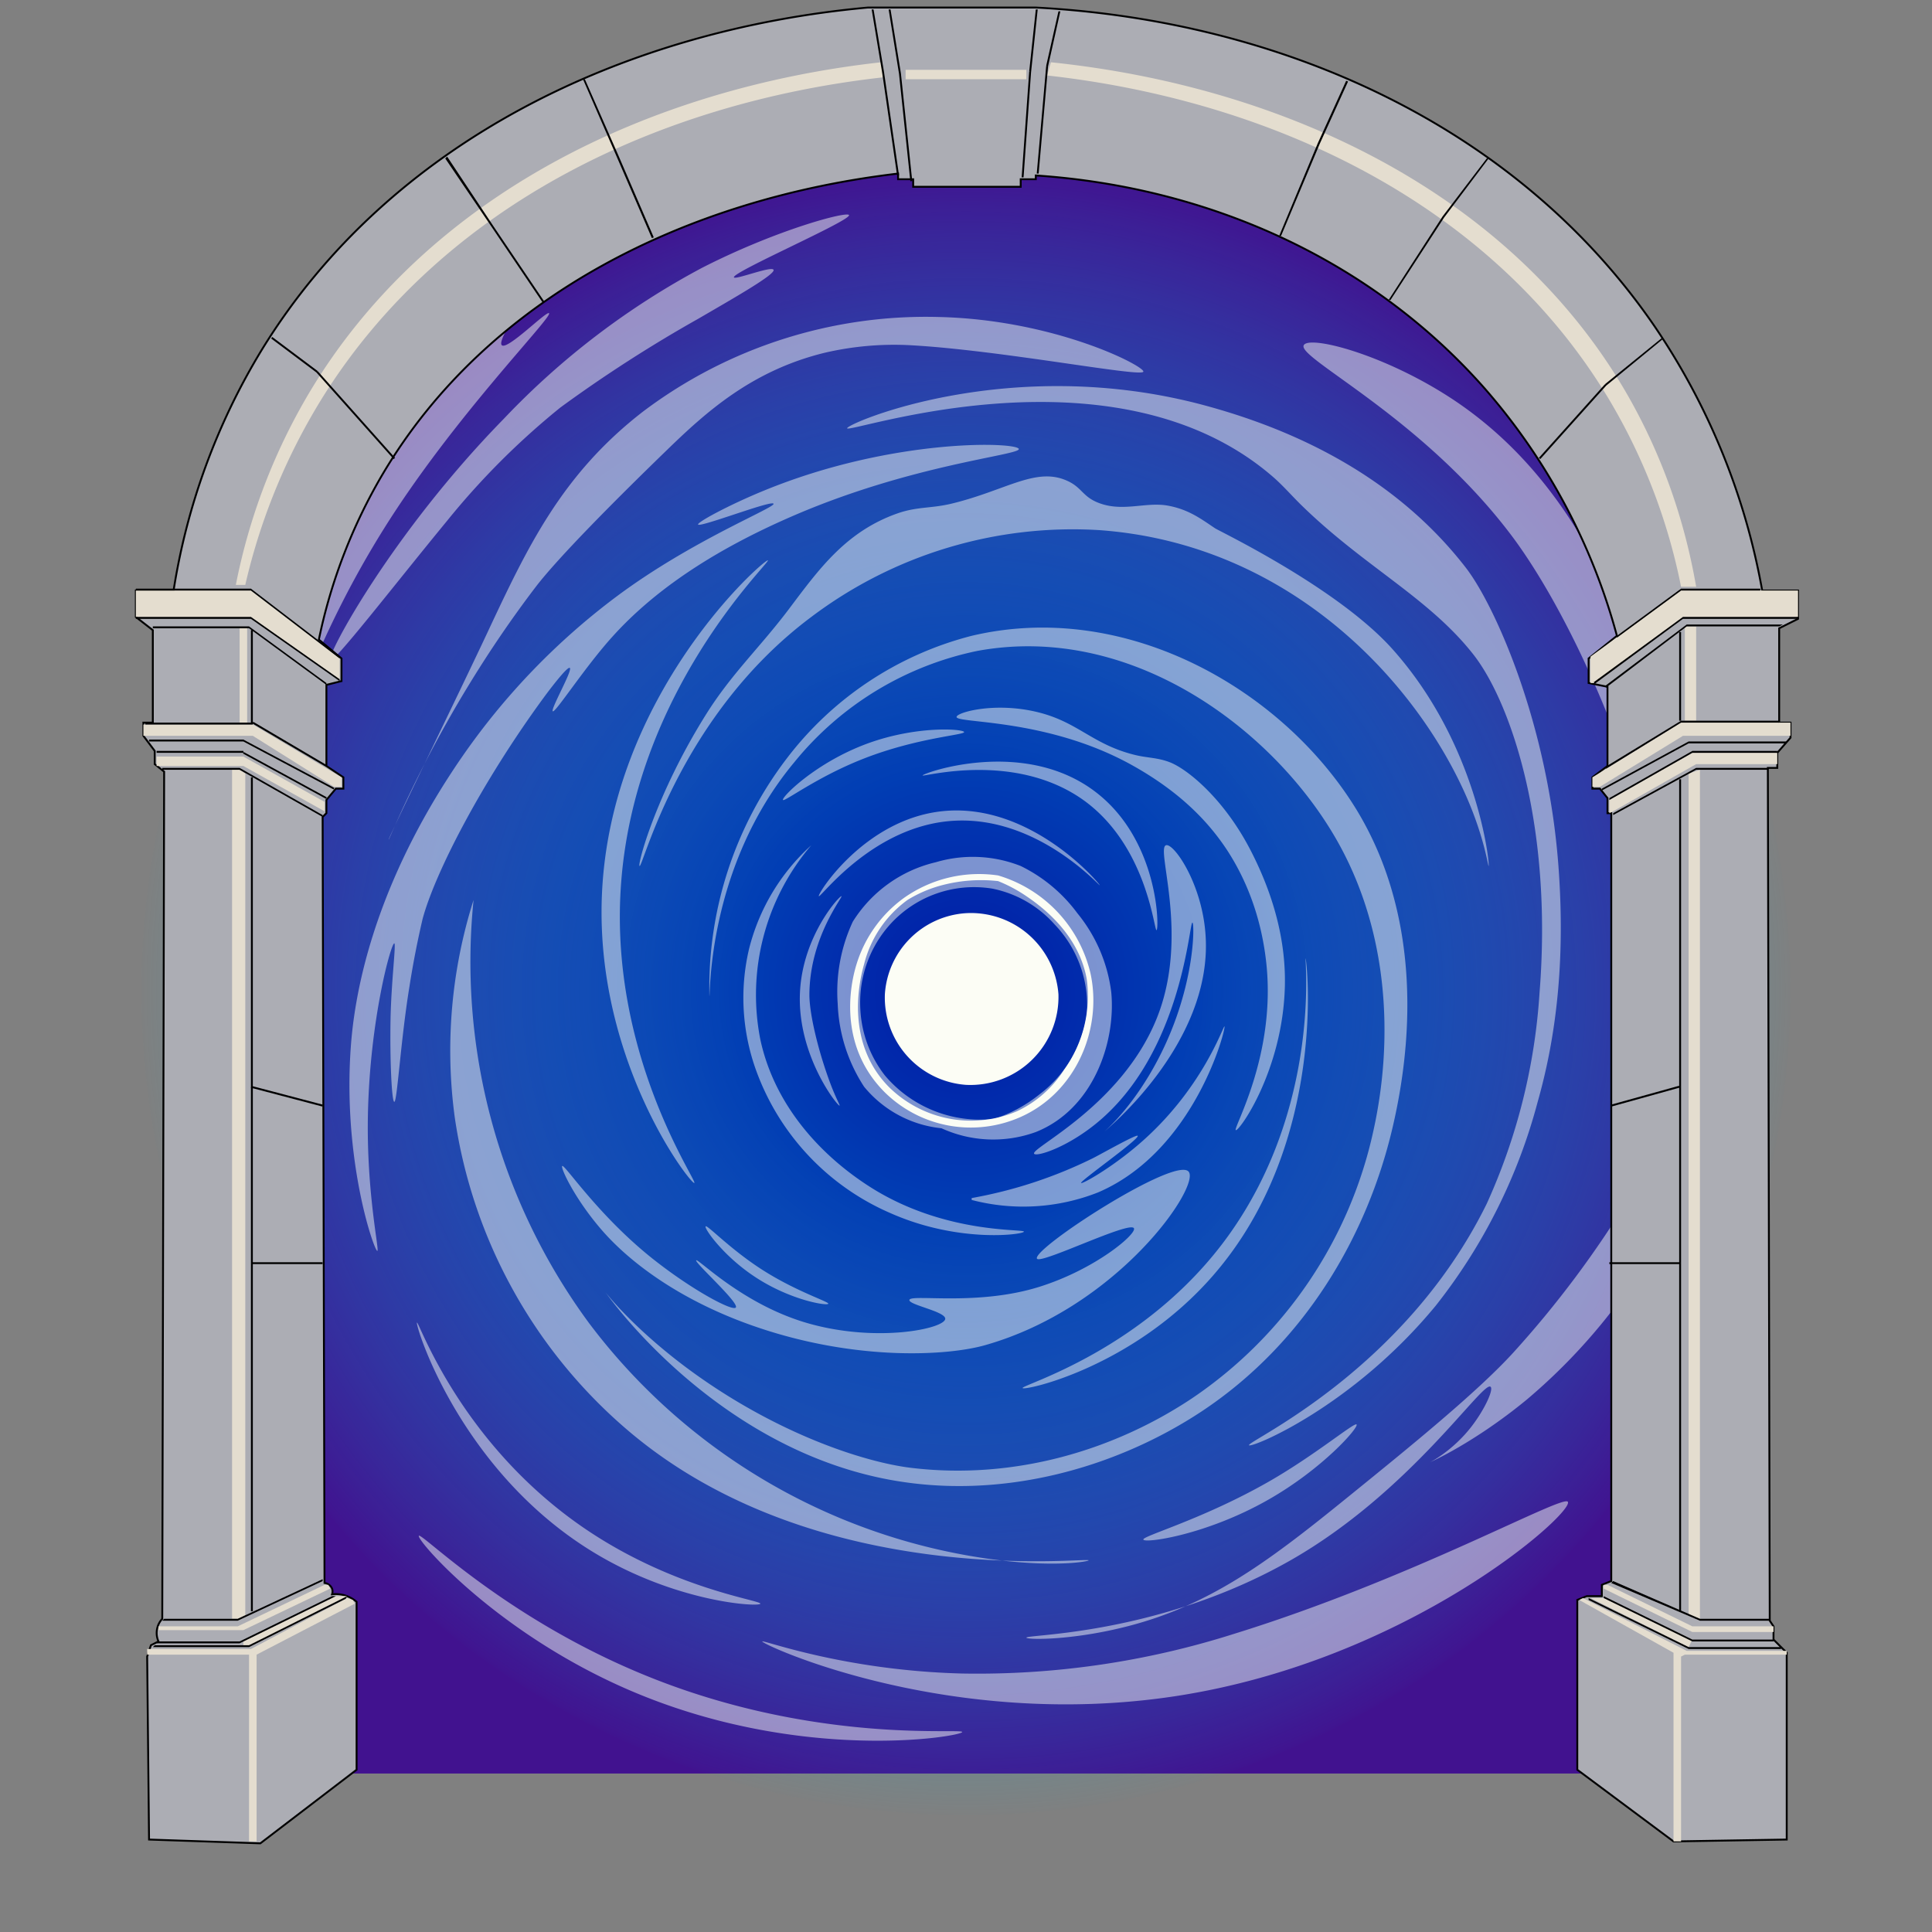
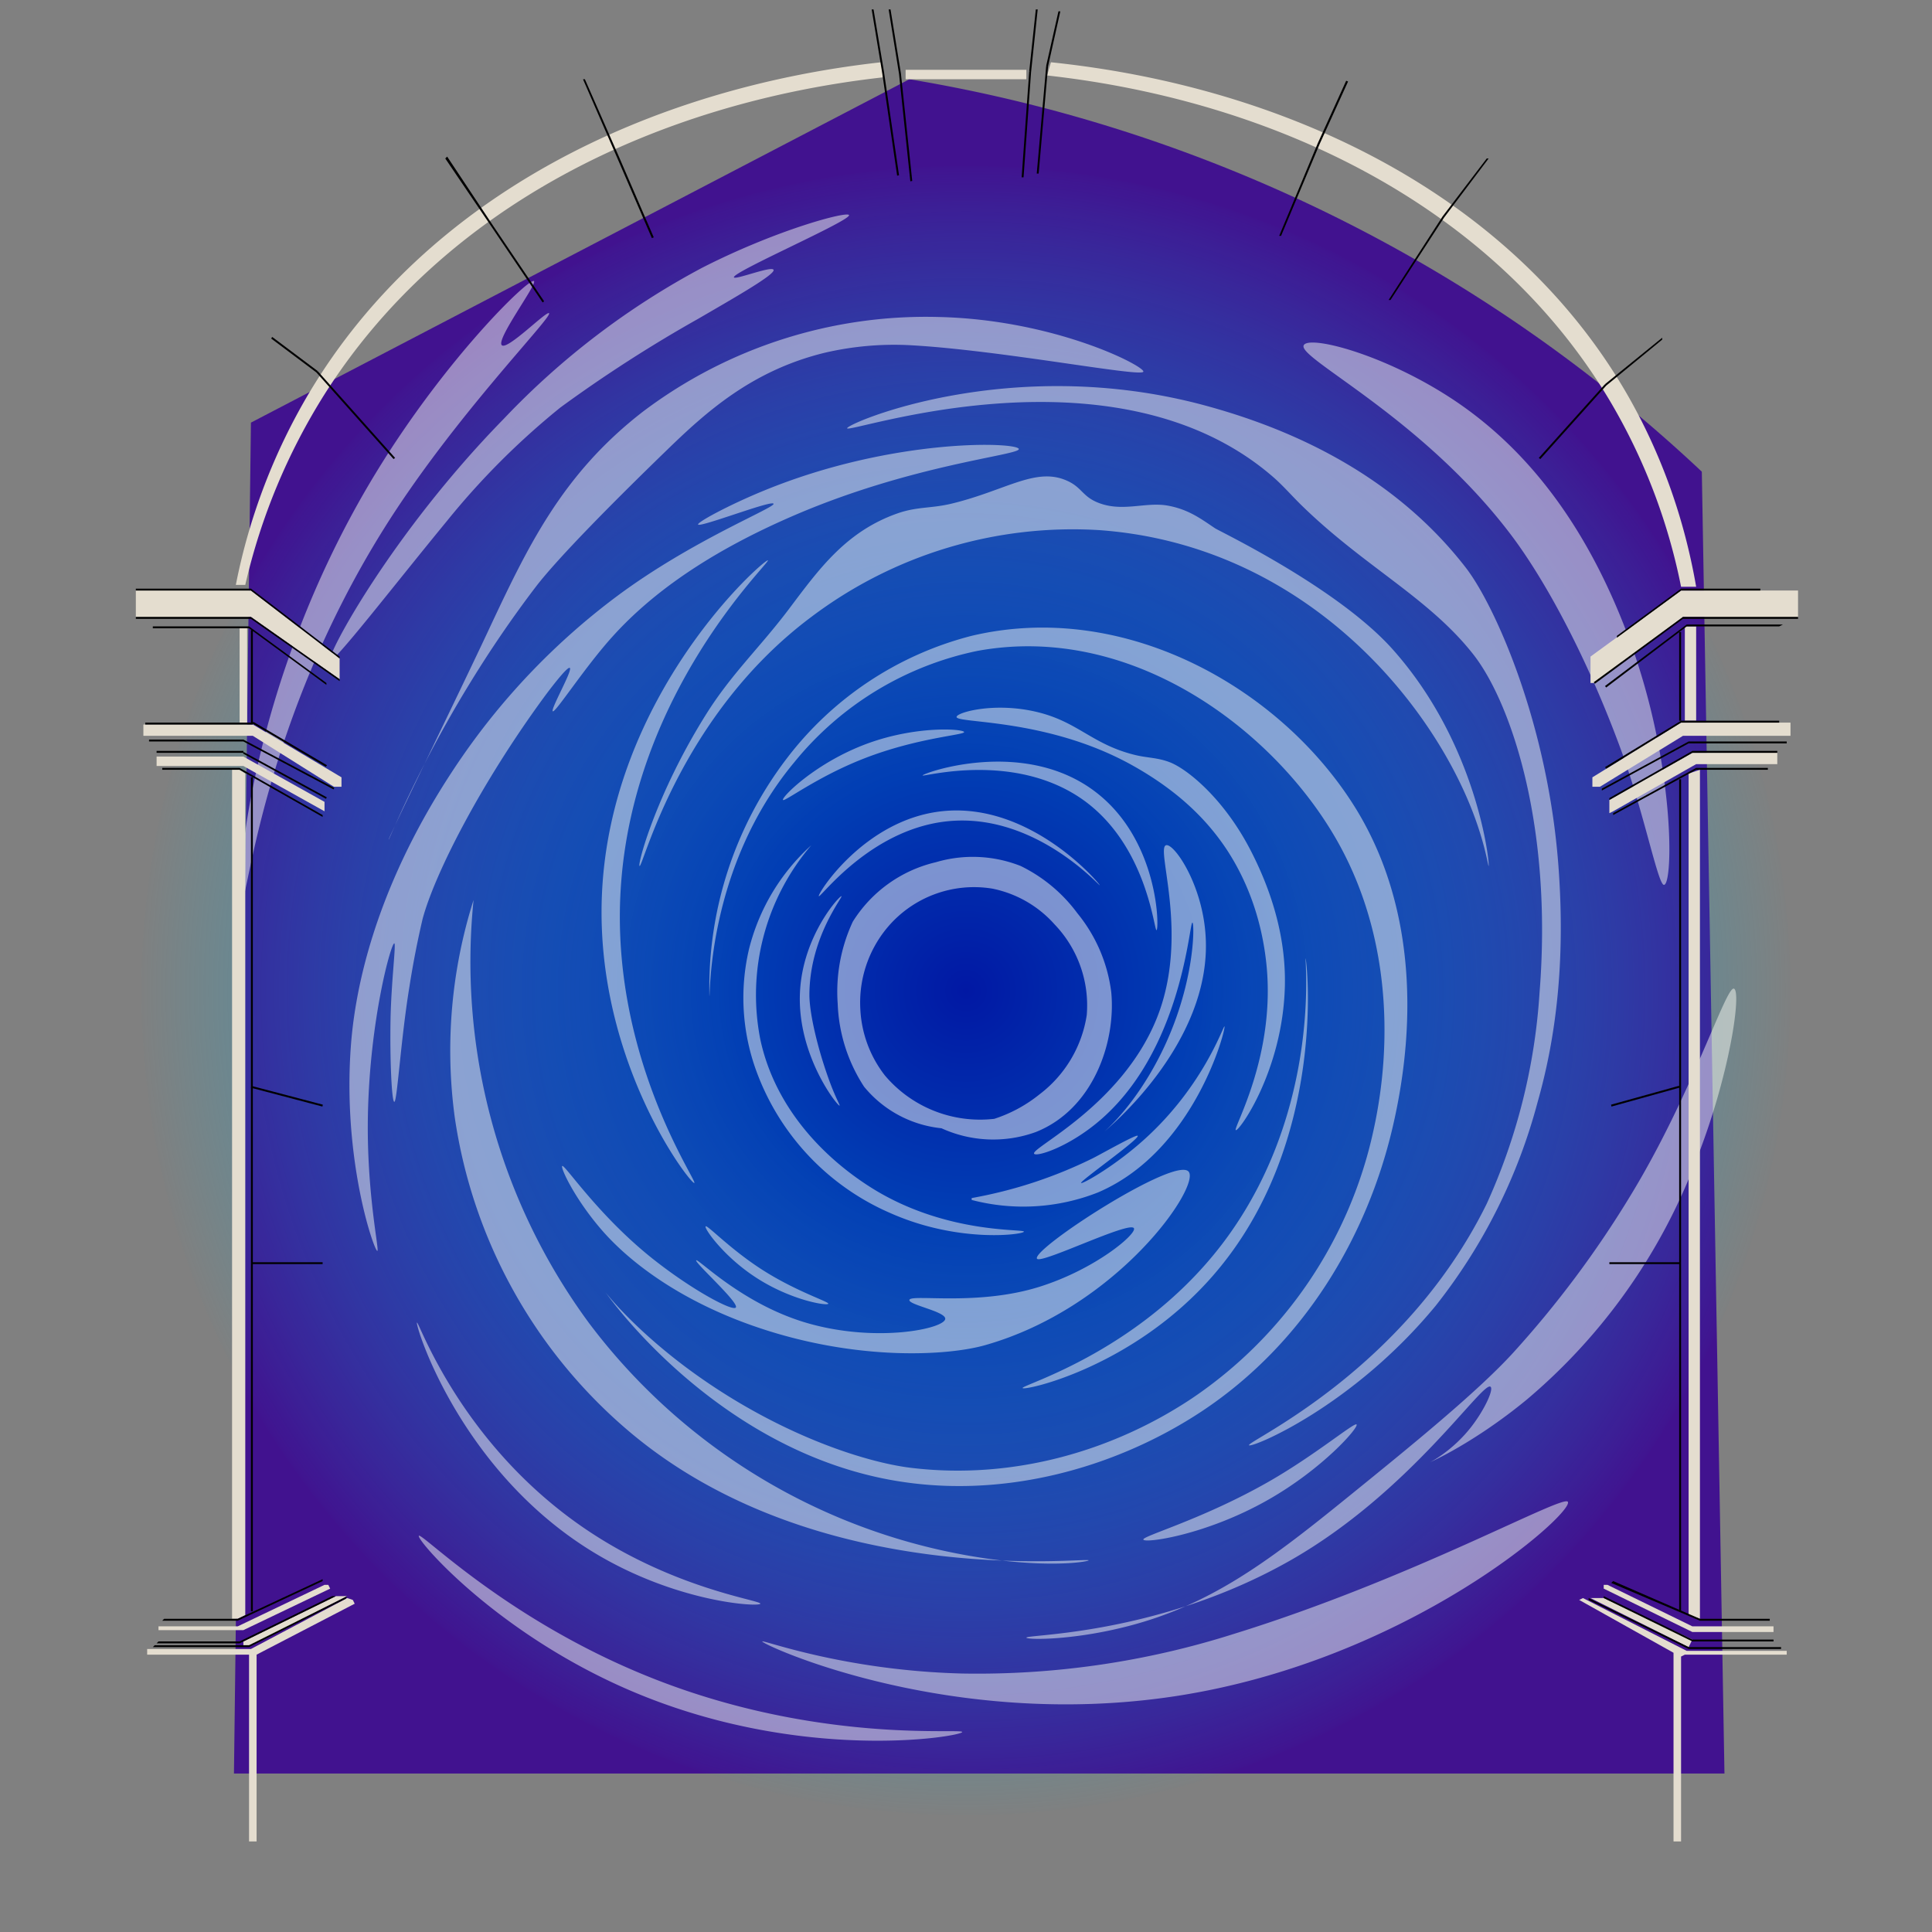
<svg xmlns="http://www.w3.org/2000/svg" width="1024" height="1024">
  <rect width="100%" height="100%" fill="#808080" stroke="none" />
  <defs>
    <radialGradient id="b" cx="0" cy="0" r="1" gradientTransform="matrix(0 -437 437 0 512 525)" href="#a">
      <stop stop-color="#0118a4" stop-opacity="1" />
      <stop offset=".27" stop-color="#013eb4" stop-opacity="1" />
      <stop offset="1" stop-color="#00c2eb" stop-opacity="0" />
    </radialGradient>
    <linearGradient id="a" gradientUnits="userSpaceOnUse" />
  </defs>
  <path fill="#41128f" fill-rule="evenodd" d="M133 224 482 42a806 806 0 0 1 420 208l12 690H124z" />
  <path fill="url(#b)" fill-rule="evenodd" d="M512 88a437 437 0 1 1-.1 874.1A437 437 0 0 1 512 88" />
-   <path fill="#fcfdf5" d="M512 484a46.5 46.5 0 0 1 49 43 46.7 46.7 0 0 1-49 48 46.4 46.4 0 0 1-43-48 46 46 0 0 1 43-43m-31-7a60 60 0 0 0-23 34c-3.2 11.1-9.3 42.2 13 65a62 62 0 0 0 68 13 60 60 0 0 0 25-22 67 67 0 0 0 12-48c-3-17-14.3-32.1-32-44q-7-4.8-15-8v-3a71 71 0 0 1 49 52c6.3 29.1-7.4 62.8-37 76a65 65 0 0 1-72-13c-23.2-23.1-19.6-53.2-15-68a68 68 0 0 1 25-35 69 69 0 0 1 50-12v3a81 81 0 0 0-29 2 67 67 0 0 0-19 8" />
  <path fill="#fcfdf5" d="M541 459a82 82 0 0 1 30 25 82 82 0 0 1 18 42c2.5 26.8-9.8 62-40 74a66 66 0 0 1-50-2q8 .6 16-1 6.2-1.3 12-4a75 75 0 0 0 24-13 65 65 0 0 0 25-42 62 62 0 0 0-17-48 60 60 0 0 0-33-19 60 60 0 0 0-56 21 62 62 0 0 0-14 43 62 62 0 0 0 13 35 66 66 0 0 0 58 23q-5.8 2.7-12 4a57 57 0 0 1-16 1 61 61 0 0 1-41-22 86 86 0 0 1-14-44 88 88 0 0 1 8-43.5 71 71 0 0 1 44-31.5 69 69 0 0 1 45 2m-95 16c.8.5-16.8 21.8-17 52-.1 9.3 4.1 28.4 11 47 3 8 5.3 11.8 5 12-.9.5-22.6-26.6-21-60 1.4-30.2 21.2-51.5 22-51m102.1 136.5c-1.9-3.1 46.1-25.2 64.9-71.5 17.8-43.9-.6-90.3 5-92 4.1-1.3 19.3 20.4 21 48 3.7 57.7-54 104-54 104s11.8-9.6 24-30c24.7-41.1 24.3-80.8 23-81-1.8-.3-5.7 75.3-57 111-13.9 9.7-26 13-26.9 11.5M613 493c-1.4.3-4.9-44.6-38.7-68.9-36.7-26.2-85.2-12.1-85.3-13.1-.1-1.1 53.7-20.6 92 9 33.5 25.9 33.4 72.7 32 73m-30.1-23.8c-.3.4-32.8-36.5-76.9-34.2-43 2.2-71 40.9-72 40s23.8-40.4 65-45c47.3-5.3 84.2 38.8 83.9 39.2M430 448a122 122 0 0 0-27 103c7.4 34.4 31.4 61 58 78 39.6 25.3 81.7 22.2 81.7 23.8-.1 1.5-34.4 6.3-70.7-9.8a131 131 0 0 1-71-75 113 113 0 0 1-4-65 110 110 0 0 1 33-55m85 187q33.5-6 64-21c3.7-1.8 23.4-13 24-12 1.1 1.7-30.7 24-30 25 .5.7 15.2-7.4 30-20 34.2-29.1 45.3-63.3 46-63 1 .5-15.4 65.9-67 88a108 108 0 0 1-67 4M415 424c.8 1.1 18.1-12.3 43-22 28.2-11 53.2-12.4 53-14s-24.6-3.6-51 6c-27.7 10.1-46 28.7-45 30m92-44c0 3.5 47.4.6 92 25 25.5 14 40.8 29.7 51 45 10.7 16.2 18.3 36 21 59 5.9 49.7-17.7 89.2-16 90s24.8-31.4 26-76c.5-18.5-3.1-43-18-72-14.2-27.7-33.7-43.4-43-47-6.8-2.6-12-2.2-19-4-22.9-5.8-30-18-53-23-22-4.8-41 .7-41 3M376 528c.5.1-1.3-68.4 45-124a169 169 0 0 1 97-59c79.8-14.7 153.5 39 188 96 30.4 50.1 32.7 109.4 22 158a230 230 0 0 1-96 142c-41 27.4-94 43.6-149 37-25.2-3-72.6-18.5-119-53-29.2-21.8-43-40-43-40s56 81 149 99c61 11.8 122.3-6.4 167-36 54.9-36.4 87.7-93.4 101-150 14-59.4 10.9-122.2-21-172-39.9-62.4-121.8-108-202-89a179 179 0 0 0-98 65 200 200 0 0 0-41 126m173.6 139.1c-2.5-5.3 73.4-54.5 80.4-46.1 6.4 7.7-37.3 72-108 92-19.5 5.5-65.3 8.2-116-8-43.6-13.9-72-35.7-87-53-14.5-16.7-22.1-33.3-21-34 1.4-.9 19.4 26.8 49 50 20.5 16.1 41.4 27.2 43 25 1.9-2.5-22-23.9-21-25s24.1 22.9 58 33c37 11 73.7 3.3 74-2 .2-3.9-19.5-7.4-19-10 .6-3.3 36 3.4 69-7 29.6-9.3 51.6-28 50-31-2.1-4.1-49.8 19.4-51.4 16.1M439 691c-.4 1.3-20.8-1.9-40-15-16.2-11-25.9-25.1-25-26s13 12.1 30 23c18.3 11.7 35.4 16.9 35 18m-71-64c1.8-.9-44.6-67.1-39-156 6.5-104.3 79.4-172.9 78-174s-83.8 70.5-88 178c-3.4 87.8 47.2 152.9 49 152m-29-168c1.8.7 21.1-79.8 91-132a230 230 0 0 1 153-46c101.8 7.5 168.9 81.9 195 143 8.8 20.6 10.7 35.1 11 35 .7-.2-5.4-64-51-115-29.2-32.6-92-62.6-94-64-7.3-4.9-14-10-25-12-12.1-2.2-24.7 3.9-38-2-7.2-3.2-7.9-7.7-15-11-16.8-7.9-32.7 5-61.9 12-10.5 2.5-17.9 1.5-28.1 5-27.7 9.6-42.1 29.9-58 51-15.5 20.5-30.4 34.2-44 56-26.4 42.2-36.3 79.5-35 80m-88 18a323 323 0 0 0 61 224 321 321 0 0 0 218 126c30.5 3.6 47 .6 47 0 0-1.8-141.9 16.2-242-67a269 269 0 0 1-94-168 264 264 0 0 1 10-115m355 339c-.6-1.9 31.8-10.8 67-31 24.5-14.1 44.9-31.3 46-30 1.3 1.5-17.9 23.5-47 40-32.9 18.7-65.4 23.1-66 21m-64-80.3c-.8-1.7 65.3-20 109-80.7 49.3-68.5 40.5-147 41-147s12.2 97.7-49 168c-42.6 49-100.3 61.3-101 59.7M662 766c-1.3-2.1 82.3-39.2 126-128a319 319 0 0 0 28-112c7.1-89.3-15.6-154.2-35-179-23.8-30.4-58.4-46.9-92-80-4.9-4.9-9.3-9.9-14-14-83.9-73.1-225.3-22.9-226-26-.5-2.4 86.6-40.1 190-12 68.4 18.6 111.2 51.3 138 86 15.4 20 43.4 82.6 49 158 3.8 50.9-1.4 91.2-11 125a296 296 0 0 1-54 108c-44.3 53.8-97.9 75.7-99 74M540 238c-.4-3.7-66.2-6.2-135 22-18.8 7.7-35.5 16.8-35 18 .8 1.8 39.1-13.1 40-11s-43.1 19.3-83 49a366 366 0 0 0-82 85c-41.5 60.1-56.1 114.6-59 153-4.6 60.9 12.4 109.3 14 109 1.2-.2-5.8-30.8-5-72 1-50.6 12.3-91.3 14-91 1 .2-1.6 20-2 40-.4 21.3.6 44 2 44 1.5 0 3.4-32.9 8-61a485 485 0 0 1 7-36c6.7-24.8 31.5-72.6 64-117 2.4-3.3 12.6-16.9 14-16 1.7 1.1-10.4 22.1-9 23s17.3-23.9 32-40c20.4-22.5 50.2-43.9 94-63 63.6-27.8 121.4-32.7 121-36M206 445c-.5-.2 37.8-78.7 52-109 21.5-45.9 39.6-84.5 83-118a249 249 0 0 1 156-50c62.2 1.3 109.9 26.2 109 29-1 3.1-74.9-11.3-123-14a162 162 0 0 0-46 4c-38.8 9.5-63.2 31.8-84 52-26.1 25.3-56.9 56.2-69 72-52.3 68.5-77.5 134.2-78 134m-78 33c-3.4-.7 1.8-113.2 71-227 37.2-61.1 81.5-104 84-102 1.9 1.5-20.4 31.1-17 34 3.1 2.6 23.6-18.3 25-17 2.1 2-50.7 55.1-88 115-63.6 102.1-71.9 197.6-75 197m47-128c-2.5-1.7 32.4-67.1 92-128a411 411 0 0 1 105-80c39.5-20.2 77.1-30.2 78-28 1.1 2.9-62.2 30.3-61 33 .6 1.5 20-6.2 21-4 1.1 2.4-21.1 15-40 26a731 731 0 0 0-73 47 402 402 0 0 0-60 60c-28.3 34.4-59.9 75.4-62 74m516-167c-3.5 6.9 63.8 38.6 111 102 18.6 25.1 39.9 65.5 57 112 12.4 33.5 19.8 72.5 23 72 4.9-.7 5.8-63.9-18-129-25-68.4-60.7-106.6-95-129-36.2-23.6-75.3-33.4-78-28m228 341c-4.3-1.3-22.4 56.7-55 110a540 540 0 0 1-62 83c-19.2 21-54.3 49.5-87 76-45.3 36.8-77.1 60.5-126 71-25.5 5.5-44.9 5-45 4-.2-1.8 69.9-1.1 140-41 63.4-36.1 101.8-95.2 106-92 1.8 1.3-3 11.9-10 21-10 13-22 19-22 19s23.1-10.1 51-33a309 309 0 0 0 90-127c18.2-46.1 24.1-89.8 20-91m-88 272c-2.4-4.2-82 40.6-177 70a449 449 0 0 1-144 21c-62.9-1.6-105.7-18-106-17-.4 1.5 98.4 47.4 219 29 123.9-18.9 211.4-97.2 208-103m-609 18c1.6-1.9 50.8 48.9 133 79 84.3 30.9 155 22.9 155 25 0 2.3-85.1 17-176-22-71.3-30.6-113.6-80.2-112-82m-1-113c-1.2.6 22.4 78.7 94 122 44 26.6 87.6 28.8 88 27 .5-2-52.5-8.5-103-47-58.3-44.4-77.9-102.5-79-102" opacity=".49" />
-   <path fill="#acadb4" fill-rule="evenodd" stroke="#000" stroke-miterlimit="100" d="m78 878 2-6 4-2a11 11 0 0 1 2-12l1-449-5-4v-7l-6-8v-7h5v-49l-9-7v-14h20a349 349 0 0 1 47-128C206.5 75.4 330.1 15.8 460 4h89c130.1 6.9 255.1 62.6 328 169a362 362 0 0 1 57 140h19v15l-10 5v50h6v8l-7 8v8h-5l1 452 2 3v7l7 7v99l-60 1-51-38v-90l5-2h8v-6l5-2V431h-2v-8l-4-5h-4v-6l8-6v-42l-10-2v-13l15-12a329 329 0 0 0-70-131C726.6 137.4 640.3 99.1 549 93v2h-8v4h-57v-4h-8v-3c-111.4 13.1-217 64.7-273 159a287 287 0 0 0-34 88l12 10v12l-8 2v43l9 6v6h-4l-5 6v7l-2 2 1 406a5 5 0 0 1 4 3q.5 1.5 0 3a17 17 0 0 1 13 4v89l-51 39-59-2z" />
  <path fill="#e4ddcf" d="M132 877h4v99h-4zm-54-3h55l51-27 3 1 1 2-52 27H78zm51-4v2h4l51-26h-6zm-45-8h42l46-22h2l1 2-46 22H84zm39-454h4l3 2v446l-4 2h-3zm-40-7h46l43 24v5l-43-24H83zm-7-17h58l47 28v5h-4l-43-27H76zm51-51h4v50h-4zm-55-20h61l47 36v11l-47-33H72zm53-3h5a327 327 0 0 1 42-101C235.4 109 348.4 54.4 468 41l-1-8c-123.3 13.7-240.5 70.5-303 175a320 320 0 0 0-39 102M480 37h64v5h-64zm75 3 2-7c125.2 13 245 70.4 306 177q26.6 46.8 36 101h-8a313 313 0 0 0-38-99C791.6 109.3 676.2 53.5 555 40m336 273h62v14h-61l-47 35h-2v-14zm2 19h6v50h-6zm-2 51h58v7h-57l-44 27h-4v-5zm6 16h45v6h-43l-44 25-2 1v-7zm-2 11 6-2v450l-6-2zm2 452h43v3h-43l-47-23v-2h2zm-54-15h7l47 22-2 4zm44 29-50-28 2-1 55 28h53v2h-54l-2 1v98h-4z" />
  <path d="M176 846h2l-51 25v-1zm-95 27 1-1h50v1zm51 0v-1l52-26-.8 1.4zm-5-3v1H83l1-1zm-41-11 1-1h39v1zm40 0v-1l45-21v1zm8-189v-1h37v1zm-1.1-93.5.2-1 38 10-.2 1zM134 854h-1V412h1zm37-422v1l-44-25v-1zm-44-25v1H86v-1zm-44-8v-1h46v1zm45.8.4.4-.8 44 24-.4.8zm48.4 18.2-.4.8L129 393v-1zM129 392v1H79v-1zm-52-8v-1h57v1zm56.7-.6.6-.8 39 23-.6.8zM173 362v1l-41-30v-1zm-92-29v-1h51v1zm99 27v1l-47-33v-1zm-47-33v1H72v-1zm0-15v1H72v-1zm47 36v1l-47-36v-1zm-46 35h-1v-49h1zm75.4-140.3-.8.6-41-46 .8-.6zm-41.1-46.1-.6.8-24-18 .6-.8zM236 84l1-1 24.4 36.7-.8.6zm24.6 36.3.8-.6 27 40-.8.6zM309 42h1l17.5 39.8-1 .4zm17.5 40.2 1-.4 19 44-1 .4zm150 10.7-1 .2-8-55 1-.2zm-8-55-1 .2L462 5h1zm15 58-1 .2-6-57 1-.2zm-6-57-1 .2L471 5h1zm65 55.1h-1l4-56h1zm4-55.9-1-.2L549 5h1zm4 53.9h-1l5-57h1zm5-56.9-1-.2L561 6h1zM679 125h-1l20.5-49.2 1 .4zm20.5-48.8-1-.4 15-33 1 .4zM737 159h-1l28.6-44.3.8.6zm28.4-43.7-.8-.6L788 84h1zm51 128-.8-.6 35-39 .8.6zm34.9-38.9-.6-.8L881 179v1zM857 338v-1l34-25v1zm34-25v-1h42v1zm-45.7 49.4-.6-.8L892 327v1zM892 328v-1h61v1zm-40.7 36.4-.6-.8L894 331v1zM894 332v-1h51l-2 1zm-42.7 75.4-.6-.8L891 382v1zM891 383v-1h52v1zm-42 36v-1l46-25v1zm46-25v-1h52v1zm-42 30v-1l44-25v1zm44-25v-1h45v1zm-42 33v-1l44-24v1zm44-24v-1h38v1zm-9 5h1v441h-1zm1-31h-1v-47h1zm-36.9 204.5-.2-1 36-10 .2 1zM853 670v-1h37v1zm1 169 1-1 46 20v1zm47 20v-1h37v1zm-51-12v-1l47 23v1zm47 23v-1h43v1zm-2 4v-1h49v1zm0-1v1l-53-26v-1z" />
</svg>